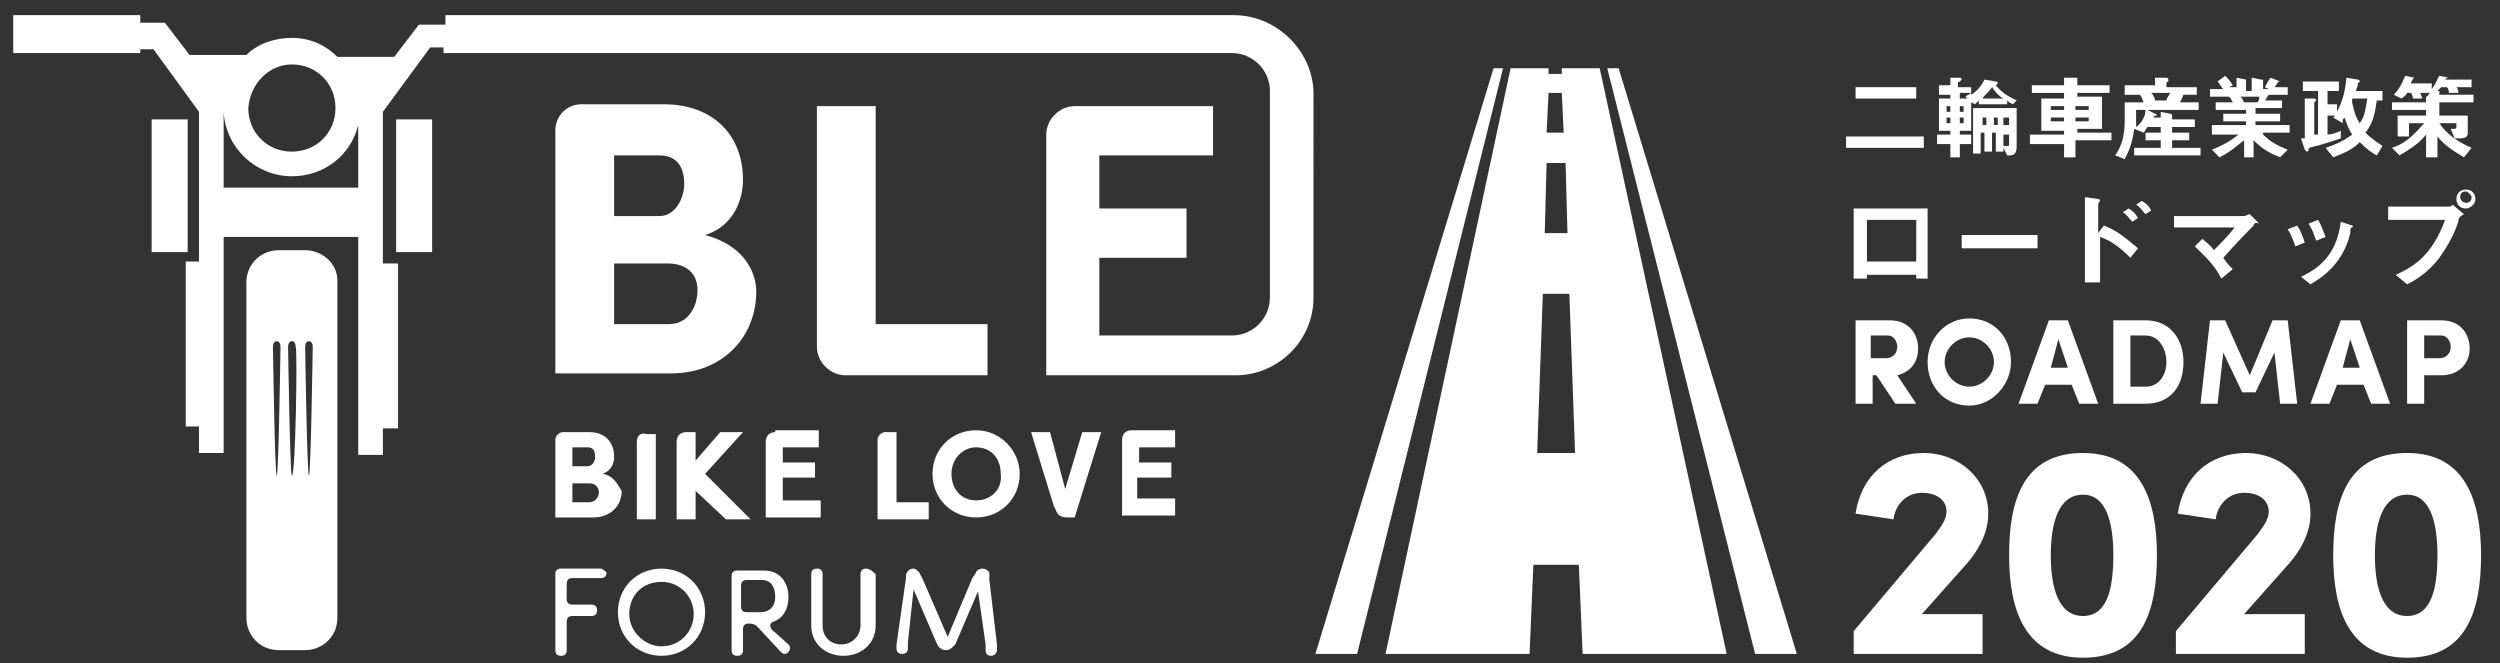
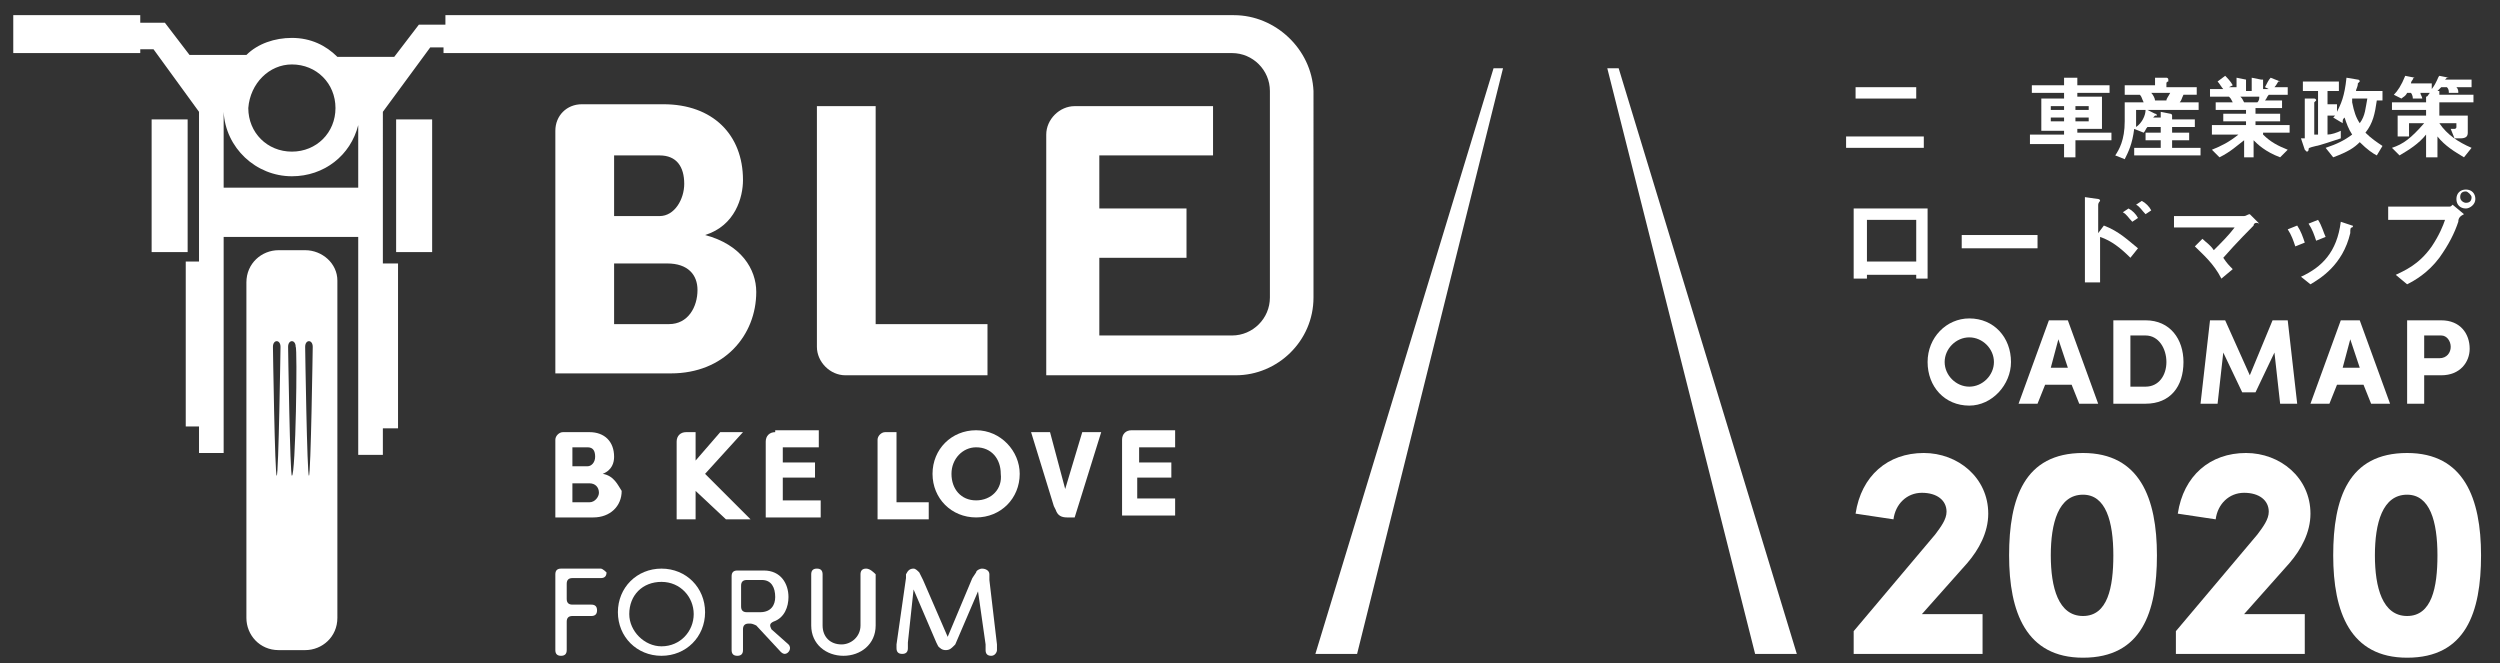
<svg xmlns="http://www.w3.org/2000/svg" version="1.1" id="編集モード" x="0px" y="0px" width="131.9px" height="35px" viewBox="0 0 131.9 35" style="enable-background:new 0 0 131.9 35;" xml:space="preserve">
  <rect x="0" y="0" width="131.9" height="35" fill="#333333" stroke="none" />
  <style type="text/css">
	.st0{fill:#FFFFFF;}
</style>
  <g>
    <path class="st0" d="M39.2,9.5c0-2.4-1.6-4-4.2-4h-4.1h-0.2c-0.8,0-1.4,0.6-1.4,1.4v12.8h6.1c2.8,0,4.5-2,4.5-4.3   c0-1.2-0.8-2.5-2.7-3C38.8,11.9,39.2,10.4,39.2,9.5z M32.4,8.2h2.4c0.9,0,1.3,0.6,1.3,1.5c0,0.8-0.5,1.7-1.3,1.7h-2.4V8.2z    M35.3,17.1h-2.9v-3.2h2.8c1.1,0,1.6,0.6,1.6,1.4C36.8,16.2,36.3,17.1,35.3,17.1z" />
    <path class="st0" d="M43.1,5.6v12.7c0,0.8,0.7,1.5,1.5,1.5h0.1h7.4v-2.7h-5.9V5.6H43.1z" />
    <path class="st0" d="M65.1,0.8l-41.6,0v0.5h-1.4l-1.3,1.7h-3C17.2,2.4,16.4,2,15.4,2c-0.9,0-1.8,0.3-2.4,0.9H10L8.7,1.2H7.4V0.8   H0.7v2h6.7V2.6h0.7l2.4,3.3v7.9H9.8v8.7h0.7v1.4h1.3V12.5h7.1v11.5h1.3v-1.4H21v-8.7h-0.8V5.9l2.5-3.4h0.7v0.3l41.6,0   c1.1,0,2,0.9,2,2v10.9c0,1.1-0.9,2-2,2h-7v-4.1h4.6v-2.6h-4.6V8.2H64V5.6h-7h-0.3c-0.8,0-1.5,0.7-1.5,1.5v12.7h3v0h7   c2.2,0,4.1-1.8,4.1-4.1V4.8C69.2,2.6,67.3,0.8,65.1,0.8z M15.4,3.4c1.3,0,2.3,1,2.3,2.3c0,1.3-1,2.3-2.3,2.3c-1.3,0-2.3-1-2.3-2.3   C13.2,4.4,14.2,3.4,15.4,3.4z M11.8,9.9v-4c0.1,1.9,1.7,3.4,3.6,3.4c1.7,0,3.1-1.1,3.5-2.7v3.3H11.8z" />
    <path class="st0" d="M16.1,13.2h-1.4c-0.9,0-1.7,0.7-1.7,1.7v17.7c0,0.9,0.7,1.7,1.7,1.7h1.4c0.9,0,1.7-0.7,1.7-1.7V14.8   C17.8,13.9,17,13.2,16.1,13.2z M14.6,25.1c-0.1,0-0.2-6.8-0.2-6.8c0-0.2,0.1-0.3,0.2-0.3s0.2,0.1,0.2,0.3   C14.8,18.3,14.7,25.1,14.6,25.1z M15.4,25.1c-0.1,0-0.2-6.8-0.2-6.8c0-0.2,0.1-0.3,0.2-0.3c0.1,0,0.2,0.1,0.2,0.3   C15.7,18.3,15.6,25.1,15.4,25.1z M16.3,25.1c-0.1,0-0.2-6.8-0.2-6.8c0-0.2,0.1-0.3,0.2-0.3c0.1,0,0.2,0.1,0.2,0.3   C16.5,18.3,16.4,25.1,16.3,25.1z" />
    <rect x="8" y="6.3" class="st0" width="1.9" height="7" />
    <rect x="20.9" y="6.3" class="st0" width="1.9" height="7" />
    <path class="st0" d="M31.8,25c0.5-0.2,0.6-0.6,0.6-0.9c0-0.8-0.5-1.3-1.3-1.3h-1.4l0,0c-0.2,0-0.4,0.2-0.4,0.4l0,0v4.1h2   c0.9,0,1.5-0.6,1.5-1.4C32.6,25.6,32.4,25.1,31.8,25z M30.2,23.6h0.8c0.3,0,0.4,0.2,0.4,0.5c0,0.3-0.2,0.5-0.4,0.5h-0.8V23.6z    M31.1,26.5h-0.9v-1h0.9c0.3,0,0.5,0.2,0.5,0.5C31.6,26.2,31.4,26.5,31.1,26.5z" />
-     <path class="st0" d="M33.6,23.3L33.6,23.3v4.1h1v-4.5h-0.5C33.8,22.8,33.6,23,33.6,23.3z" />
    <path class="st0" d="M37.2,25l2-2.2H38l-1.3,1.5v-1.5h-0.5c-0.3,0-0.5,0.2-0.5,0.5v0.1v4h1v-1.5l1.6,1.5h1.3L37.2,25z" />
    <path class="st0" d="M51.5,22.7c-1.3,0-2.3,1-2.3,2.3c0,1.3,1,2.3,2.3,2.3c1.3,0,2.3-1,2.3-2.3C53.8,23.8,52.8,22.7,51.5,22.7z    M51.5,26.4c-0.8,0-1.3-0.6-1.3-1.4c0-0.8,0.6-1.4,1.3-1.4c0.8,0,1.3,0.6,1.3,1.4C52.9,25.8,52.3,26.4,51.5,26.4z" />
    <path class="st0" d="M56.2,25.8l-0.8-3h-1l1.2,3.9l0.1,0.2c0.1,0.3,0.3,0.4,0.6,0.4h0.4l1.4-4.5h-1L56.2,25.8z" />
    <path class="st0" d="M31.7,30h-2.1c-0.2,0-0.3,0.1-0.3,0.3v4c0,0.2,0.1,0.3,0.3,0.3h0c0.2,0,0.3-0.1,0.3-0.3v-1.5   c0-0.2,0.1-0.3,0.3-0.3h1c0.2,0,0.3-0.1,0.3-0.3s-0.1-0.3-0.3-0.3h-1c-0.2,0-0.3-0.1-0.3-0.3v-0.8c0-0.2,0.1-0.3,0.3-0.3h1.5   c0.2,0,0.3-0.1,0.3-0.3C32,30.2,31.8,30,31.7,30z" />
    <path class="st0" d="M34.9,30c-1.3,0-2.3,1-2.3,2.3c0,1.3,1,2.3,2.3,2.3c1.3,0,2.3-1,2.3-2.3C37.2,31,36.2,30,34.9,30z M34.9,34.1   c-0.9,0-1.7-0.8-1.7-1.7c0-1,0.7-1.7,1.7-1.7c1,0,1.7,0.8,1.7,1.7C36.6,33.3,35.9,34.1,34.9,34.1z" />
    <path class="st0" d="M40.7,33.2c-0.1-0.2-0.1-0.3,0.1-0.4c0.6-0.2,0.8-0.8,0.8-1.3c0-0.7-0.4-1.4-1.3-1.4h-1.4   c-0.2,0-0.3,0.1-0.3,0.3v3.9c0,0.2,0.1,0.3,0.3,0.3h0c0.2,0,0.3-0.1,0.3-0.3v-1.1c0-0.2,0.1-0.3,0.3-0.3h0.1c0.1,0,0.3,0.1,0.3,0.1   l1.3,1.4c0.1,0.1,0.2,0.1,0.2,0.1c0.2,0,0.4-0.3,0.2-0.5L40.7,33.2z M39.4,32.3c-0.2,0-0.3-0.1-0.3-0.3v-1.1c0-0.2,0.1-0.3,0.3-0.3   h0.8c0.5,0,0.7,0.4,0.7,0.9c0,0.4-0.2,0.8-0.8,0.8H39.4z" />
    <path class="st0" d="M45.7,30L45.7,30c-0.2,0-0.3,0.1-0.3,0.3V33c0,0.6-0.5,1-1,1c-0.6,0-1-0.4-1-1v-2.7c0-0.2-0.1-0.3-0.3-0.3   c-0.2,0-0.3,0.1-0.3,0.3V33c0,1,0.8,1.6,1.7,1.6c0.9,0,1.7-0.6,1.7-1.6v-2.7C46.1,30.2,45.9,30,45.7,30z" />
    <path class="st0" d="M52.6,34l-0.4-3.4l0-0.3c0-0.2-0.2-0.3-0.4-0.3c-0.1,0-0.3,0.1-0.3,0.2l-0.2,0.3L50,33.6l-1.3-3l-0.2-0.4   c-0.1-0.1-0.2-0.2-0.3-0.2c-0.2,0-0.3,0.1-0.4,0.3l0,0.2L47.3,34l0,0.2c0,0.2,0.1,0.3,0.3,0.3c0.2,0,0.3-0.1,0.3-0.3l0-0.3l0.3-2.8   l1.2,2.8l0.1,0.2c0.1,0.1,0.2,0.2,0.4,0.2c0.2,0,0.3-0.1,0.4-0.2l0.1-0.1l1.2-2.8L52,34l0,0.3c0,0.2,0.1,0.3,0.3,0.3   c0.2,0,0.3-0.2,0.3-0.3L52.6,34z" />
    <path class="st0" d="M40.9,22.8c-0.3,0-0.5,0.2-0.5,0.5v4h2.9v-0.9h-2v-1.2H43v-0.8h-1.7v-0.8h1.9v-0.9H40.9L40.9,22.8z" />
    <path class="st0" d="M60.1,25.2h1.7v-0.8h-1.7v-0.8H62v-0.9h-2.3h0c-0.3,0-0.5,0.2-0.5,0.5v4H62v-0.9h-2V25.2z" />
    <path class="st0" d="M49,26.5h-1.7v-3.7h-0.6c-0.2,0-0.4,0.2-0.4,0.4v0.1v4.1H49V26.5z" />
  </g>
  <g>
    <g>
-       <path class="st0" d="M101.1,21.3h-1.1l-1-1.5h-0.2v1.5h-0.9v-4.4h1.8c1,0,1.5,0.7,1.5,1.5c0,0.6-0.3,1.2-1.1,1.4L101.1,21.3z     M98.7,17.7v1.2h0.8c0.4,0,0.6-0.3,0.6-0.6c0-0.3-0.2-0.6-0.5-0.6H98.7z" />
      <path class="st0" d="M103.9,16.8c1.3,0,2.2,1,2.2,2.3c0,1.2-1,2.3-2.2,2.3c-1.3,0-2.2-1-2.2-2.3C101.7,17.8,102.7,16.8,103.9,16.8    z M103.9,20.4c0.7,0,1.3-0.6,1.3-1.3c0-0.7-0.6-1.3-1.3-1.3c-0.7,0-1.3,0.6-1.3,1.3C102.6,19.8,103.2,20.4,103.9,20.4z" />
      <path class="st0" d="M107.9,20.3l-0.4,1h-1l1.6-4.4h1l1.6,4.4h-1l-0.4-1H107.9z M109.1,19.4l-0.5-1.5l-0.4,1.5H109.1z" />
      <path class="st0" d="M111.5,21.3v-4.4h1.7c1.3,0,2,1,2,2.2c0,1.3-0.7,2.2-2,2.2H111.5z M112.4,20.4h0.8c0.7,0,1.1-0.6,1.1-1.3    c0-0.7-0.4-1.4-1.1-1.4h-0.8V20.4z" />
      <path class="st0" d="M119.9,16.9h0.8l0.5,4.4h-0.9l-0.3-2.7l-1,2.1h-0.7l-1-2.1l-0.3,2.7h-0.9l0.5-4.4h0.8l1.3,2.9L119.9,16.9z" />
      <path class="st0" d="M123.3,20.3l-0.4,1h-1l1.6-4.4h1l1.6,4.4h-1l-0.4-1H123.3z M124.5,19.4l-0.5-1.5l-0.4,1.5H124.5z" />
      <path class="st0" d="M127,16.9h1.8c1,0,1.5,0.7,1.5,1.5c0,0.7-0.5,1.4-1.5,1.4h-0.9v1.5H127V16.9z M127.9,17.7v1.2h0.8    c0.4,0,0.6-0.3,0.6-0.6c0-0.3-0.2-0.6-0.5-0.6H127.9z" />
    </g>
    <g>
      <g>
        <path class="st0" d="M97.8,34.5v-1.2l4.3-5.1c0.3-0.4,0.6-0.8,0.6-1.2c0-0.6-0.5-1-1.3-1c-0.8,0-1.4,0.6-1.5,1.4l-2-0.3     c0.3-2,1.7-3.2,3.6-3.2c1.8,0,3.4,1.3,3.4,3.2c0,1-0.5,1.9-1.1,2.6l-2.4,2.7h3.2v2.1H97.8z" />
        <path class="st0" d="M109.9,23.9c3,0,3.9,2.4,3.9,5.4c0,3-0.8,5.4-3.9,5.4c-3,0-3.9-2.4-3.9-5.4C106,26.3,106.8,23.9,109.9,23.9z      M109.9,32.5c1.3,0,1.6-1.5,1.6-3.2c0-1.8-0.4-3.2-1.6-3.2c-1.3,0-1.7,1.5-1.7,3.2C108.2,31,108.6,32.5,109.9,32.5z" />
        <path class="st0" d="M114.8,34.5v-1.2l4.3-5.1c0.3-0.4,0.6-0.8,0.6-1.2c0-0.6-0.5-1-1.3-1c-0.8,0-1.4,0.6-1.5,1.4l-2-0.3     c0.3-2,1.7-3.2,3.6-3.2c1.8,0,3.4,1.3,3.4,3.2c0,1-0.5,1.9-1.1,2.6l-2.4,2.7h3.2v2.1H114.8z" />
        <path class="st0" d="M127,23.9c3,0,3.9,2.4,3.9,5.4c0,3-0.8,5.4-3.9,5.4c-3,0-3.9-2.4-3.9-5.4C123.1,26.3,123.9,23.9,127,23.9z      M127,32.5c1.3,0,1.6-1.5,1.6-3.2c0-1.8-0.4-3.2-1.6-3.2c-1.3,0-1.7,1.5-1.7,3.2C125.3,31,125.7,32.5,127,32.5z" />
      </g>
    </g>
    <g>
      <path class="st0" d="M97.4,7.8V7.2h4.1v0.6H97.4z M97.9,5.2V4.6h3.2v0.6H97.9z" />
-       <path class="st0" d="M106.2,5.5c-0.2-0.1-0.2-0.1-0.3-0.2v0.2h-1.5V5.3c-0.1,0.1-0.1,0.1-0.2,0.2L104,5.4v1.5h-0.6v0.2h0.6v0.5    h-0.6v0.7h-0.5V7.6h-0.7V7.1h0.7V6.9h-0.6V5.2h0.6V5h-0.6V4.5h0.6V4.1l0.5,0c0,0,0.1,0,0.1,0.1c0,0,0,0-0.1,0.1c0,0-0.1,0-0.1,0.1    v0.2h0.7v0.4c0.3-0.2,0.5-0.4,0.7-0.8l0.6,0.1c0,0,0.1,0,0.1,0.1c0,0,0,0-0.1,0.1c0.4,0.5,0.9,0.7,1.1,0.8L106.2,5.5z M102.9,5.6    h-0.2v0.3h0.2V5.6z M102.9,6.2h-0.2v0.3h0.2V6.2z M103.4,5v0.2h0.4l-0.1-0.1c0.1-0.1,0.2-0.1,0.3-0.2H103.4z M103.6,5.6h-0.2v0.3    h0.2V5.6z M103.6,6.2h-0.2v0.3h0.2V6.2z M105.9,8.2l-0.2-0.4V8h-0.4v-1h-0.2v1h-0.4v-1h-0.2v1.1h-0.4V5.7h2.3v2    C106.4,8.2,106.2,8.2,105.9,8.2z M104.8,6.2h-0.2v0.4h0.2V6.2z M105.1,4.6c-0.2,0.3-0.4,0.4-0.5,0.6h1.1    C105.5,5.1,105.3,4.9,105.1,4.6z M105.4,6.2h-0.2v0.4h0.2V6.2z M106,6.2h-0.3v0.4h0.3V6.2z M106,7.1h-0.3v0.6c0.1,0,0.1,0,0.2,0    c0.1,0,0.1,0,0.1-0.1V7.1z" />
      <path class="st0" d="M109.5,7.6v0.7h-0.6V7.6h-1.8V7.1h1.8V6.9h-1.2V5.2h1.2V4.9h-1.7V4.5h1.7V4.1l0.6,0c0,0,0.1,0,0.1,0    c0,0,0,0,0,0.1c0,0,0,0.1,0,0.1v0.2h1.7v0.4h-1.7v0.2h1.3v1.7h-1.3v0.2h1.8v0.4H109.5z M108.9,5.6h-0.7v0.2h0.7V5.6z M108.9,6.2    h-0.7v0.2h0.7V6.2z M110.2,5.6h-0.7v0.2h0.7V5.6z M110.2,6.2h-0.7v0.2h0.7V6.2z" />
      <path class="st0" d="M112.6,8.2V7.8h1.4V7.4h-0.8V7h0.8V6.7h-0.7c-0.1,0.1-0.1,0.2-0.2,0.3l-0.5-0.2c-0.1,0.8-0.3,1.2-0.5,1.6    l-0.5-0.2c0.2-0.3,0.5-0.8,0.5-1.8c0-0.1,0-0.5,0-1h1c-0.1-0.2-0.1-0.3-0.2-0.4h-0.8V4.5h1.6V4.1l0.6,0c0,0,0.1,0,0.1,0.1    c0,0,0,0,0,0.1c0,0-0.1,0-0.1,0.1v0.2h1.6v0.4h-0.7c-0.1,0.2-0.1,0.3-0.2,0.4h1v0.4h-2.7l0.4,0.2c0.1,0,0.1,0.1,0.1,0.1    c0,0,0,0,0,0c0,0-0.1,0-0.1,0c0,0,0,0-0.1,0.1h0.4V5.9l0.5,0.1c0,0,0.1,0,0.1,0.1c0,0,0,0,0,0c0,0,0,0,0,0.1v0.1h1.2v0.4h-1.2V7    h0.9v0.4h-0.9v0.4h1.5v0.4H112.6z M112.7,5.8c0,0.5,0,0.7,0,0.9c0.3-0.2,0.5-0.6,0.5-0.9H112.7z M113.5,4.9    c0.1,0.1,0.2,0.3,0.2,0.4h0.6c0-0.1,0.1-0.2,0.2-0.4H113.5z" />
      <path class="st0" d="M119.4,7.1c0.4,0.4,0.8,0.6,1.3,0.8l-0.4,0.4c-0.8-0.3-1.2-0.7-1.4-0.9v0.9h-0.5V7.4    c-0.4,0.3-0.7,0.6-1.3,0.9l-0.4-0.4c0.5-0.2,0.9-0.4,1.4-0.8h-1.4V6.6h1.8V6.4h-1.2V6h1.2V5.8h-1.6V5.4h0.9    c-0.1-0.2-0.1-0.2-0.2-0.3h-1V4.7h0.7c-0.1-0.1-0.2-0.3-0.3-0.4l0.4-0.3c0.1,0.1,0.3,0.3,0.4,0.5l-0.2,0.1h0.4V4.1l0.5,0.1    c0,0,0,0,0,0c0,0,0,0,0,0.1c0,0,0,0,0,0.1v0.4h0.3V4.1l0.5,0.1c0,0,0.1,0,0.1,0c0,0,0,0,0,0c0,0,0,0,0,0.1v0.4h0.3l-0.2-0.1    c0.1-0.2,0.2-0.4,0.3-0.5l0.5,0.2c0,0,0,0,0,0s0,0,0,0c0,0-0.1,0-0.1,0c0,0-0.1,0.2-0.2,0.3h0.7v0.4h-1c-0.1,0.1-0.1,0.2-0.2,0.3    h0.9v0.4H119V6h1.3v0.4H119v0.2h1.8v0.4H119.4z M118.2,5.1c0.1,0.1,0.1,0.1,0.2,0.3h0.7c0.1-0.1,0.1-0.2,0.1-0.3H118.2z" />
      <path class="st0" d="M125.4,8.2c-0.2-0.1-0.5-0.3-0.9-0.7c-0.3,0.3-0.6,0.5-1.4,0.8l-0.4-0.5c0.6-0.2,1-0.4,1.4-0.7    c-0.2-0.3-0.3-0.6-0.4-0.9c-0.1,0.1-0.1,0.1-0.1,0.3l-0.5-0.3c0,0,0.1-0.1,0.1-0.1h-0.4v1c0.2,0,0.5-0.1,0.7-0.2l0,0.4    c-0.3,0.1-1.2,0.4-1.3,0.4c-0.4,0.1-0.4,0.1-0.4,0.2c0,0,0,0.1-0.1,0.1c0,0,0,0-0.1-0.1l-0.2-0.6c0.1,0,0.2,0,0.2,0V5.2l0.5,0    c0,0,0.1,0,0.1,0.1c0,0,0,0,0,0c-0.1,0.1-0.1,0.1-0.1,0.1v1.7c0.1,0,0.1,0,0.2,0V4.8h-0.8V4.3h1.9v0.5h-0.6v0.7h0.5v0.4    c0.2-0.4,0.4-0.8,0.5-1.8l0.6,0.1c0,0,0.1,0,0.1,0.1c0,0,0,0,0,0c-0.1,0.1-0.1,0.1-0.1,0.1c0,0.2-0.1,0.3-0.1,0.4h1.4v0.5h-0.3    c-0.1,0.7-0.2,1.2-0.6,1.7c0.3,0.3,0.6,0.5,0.9,0.7L125.4,8.2z M124.1,5.3c0,0.1,0,0.1,0,0.1c0.1,0.5,0.2,0.8,0.4,1.1    c0.3-0.4,0.3-0.8,0.4-1.3H124.1z" />
      <path class="st0" d="M128.7,5.8v0.3h1.5V7c0,0.2-0.1,0.3-0.4,0.3h-0.3l-0.2-0.5c0.1,0,0.1,0,0.2,0c0,0,0.1,0,0.1-0.1V6.5h-0.9    c0.4,0.6,1,1,1.7,1.3L130,8.3c-0.5-0.3-1-0.6-1.4-1.1v1.1h-0.6V7.1c-0.4,0.5-0.9,0.8-1.4,1.1l-0.4-0.4c0.6-0.2,1-0.5,1.7-1.3h-0.8    v0.7h-0.6V6.1h1.5V5.8h-1.8V5.4h1.8V5.1l0,0c0.1,0,0.1-0.1,0.2-0.2h-0.5c0,0.1,0.1,0.2,0.1,0.3l-0.5,0c0-0.2-0.1-0.3-0.1-0.3H127    c-0.1,0.2-0.2,0.2-0.3,0.3L126.3,5c0.2-0.2,0.4-0.5,0.6-1l0.5,0.1c0,0,0,0,0,0c0,0,0,0,0,0c0,0-0.1,0-0.1,0.1c0,0-0.1,0.1-0.1,0.2    h1.1v0.3c0.3-0.4,0.3-0.6,0.4-0.7l0.5,0.1c0,0,0,0,0,0c0,0,0,0,0,0c0,0-0.1,0-0.1,0c0,0-0.1,0.1-0.1,0.1h1.4v0.4h-0.8    c0.1,0.1,0.1,0.2,0.1,0.3l-0.5,0c0-0.1,0-0.2-0.1-0.3h-0.3c-0.1,0.1-0.1,0.1-0.2,0.2l0.1,0c0,0,0,0,0,0c0,0,0,0,0,0    c0,0,0,0.1,0,0.1v0.1h1.8v0.4H128.7z" />
    </g>
    <g>
      <path class="st0" d="M101.1,14.7v-0.2h-2.6v0.2h-0.7V11h3.9v3.7H101.1z M101.1,11.6h-2.6v2.2h2.6V11.6z" />
      <path class="st0" d="M103.5,13.1v-0.7h4v0.7H103.5z" />
      <path class="st0" d="M112.4,13.6c-0.5-0.5-1-0.9-1.6-1.1v2.4H110v-4.5l0.7,0.1c0,0,0.1,0,0.1,0.1c0,0-0.1,0.1-0.1,0.2v1.5l0.3-0.4    c0.8,0.3,1.3,0.8,1.8,1.2L112.4,13.6z M112.5,11.7c-0.2-0.2-0.3-0.4-0.5-0.5l0.3-0.2c0.2,0.1,0.4,0.3,0.5,0.5L112.5,11.7z     M113.2,11.3c-0.2-0.2-0.3-0.4-0.5-0.5l0.3-0.2c0.2,0.1,0.4,0.3,0.5,0.5L113.2,11.3z" />
      <path class="st0" d="M118.9,11.9c-0.1,0.1-0.9,0.9-1.6,1.7c0.2,0.3,0.3,0.4,0.5,0.6l-0.6,0.5c-0.4-0.8-1-1.3-1.4-1.7l0.4-0.4    c0.2,0.2,0.4,0.3,0.6,0.6c0.4-0.4,0.8-0.8,1.1-1.2h-3.2v-0.6h3.7c0.1,0,0.2-0.1,0.3-0.1l0.5,0.5C119,11.7,118.9,11.8,118.9,11.9z" />
      <path class="st0" d="M121.1,13c-0.1-0.3-0.2-0.6-0.4-0.9l0.5-0.2c0.2,0.3,0.3,0.6,0.4,0.9L121.1,13z M124.1,12    c-0.1,0-0.1,0.1-0.1,0.3c-0.4,1.7-1.6,2.4-2.1,2.7l-0.5-0.4c1.1-0.5,1.9-1.3,2.1-2.9l0.6,0.2C124.1,11.9,124.2,11.9,124.1,12    C124.2,12,124.1,12,124.1,12z M122.2,12.7c-0.1-0.3-0.2-0.6-0.4-0.9l0.5-0.2c0.2,0.3,0.3,0.7,0.4,0.9L122.2,12.7z" />
      <path class="st0" d="M129.7,11.7c-0.2,0.6-0.5,1.2-1,1.9c-0.6,0.8-1.3,1.2-1.7,1.4l-0.6-0.5c0.4-0.2,1.2-0.5,1.9-1.5    c0.4-0.6,0.6-1.1,0.7-1.4h-3v-0.7h3.2c0.1,0,0.1,0,0.2-0.1l0.6,0.5C129.8,11.4,129.7,11.5,129.7,11.7z M130.1,11    c-0.3,0-0.5-0.2-0.5-0.5c0-0.3,0.2-0.5,0.5-0.5c0.3,0,0.5,0.2,0.5,0.5C130.6,10.8,130.3,11,130.1,11z M130.1,10.1    c-0.2,0-0.3,0.1-0.3,0.3c0,0.2,0.2,0.3,0.3,0.3c0.2,0,0.3-0.1,0.3-0.3C130.4,10.3,130.2,10.1,130.1,10.1z" />
    </g>
    <g>
-       <path class="st0" d="M84.4,3.6h-2l0,0.3l0,0h-0.7l0-0.3h-2l-6.6,30.9h7.6l0.2-4.7h2.4l0.2,4.7h7.6L84.4,3.6z M81.7,4.9h0.7L82.5,7    l0,0h-0.9L81.7,4.9z M81.6,8.6h1v0l0,0l0.1,3.7l0,0h-1.2l0,0L81.6,8.6z M81.1,23.9L81.1,23.9L81.1,23.9l0.3-8.4h1.4v0l0,0l0.3,8.4    H81.1z" />
      <polygon class="st0" points="85.4,3.6 84.8,3.6 92.6,34.5 94.8,34.5   " />
      <polygon class="st0" points="78.8,3.6 69.4,34.5 71.6,34.5 79.3,3.6   " />
    </g>
  </g>
</svg>